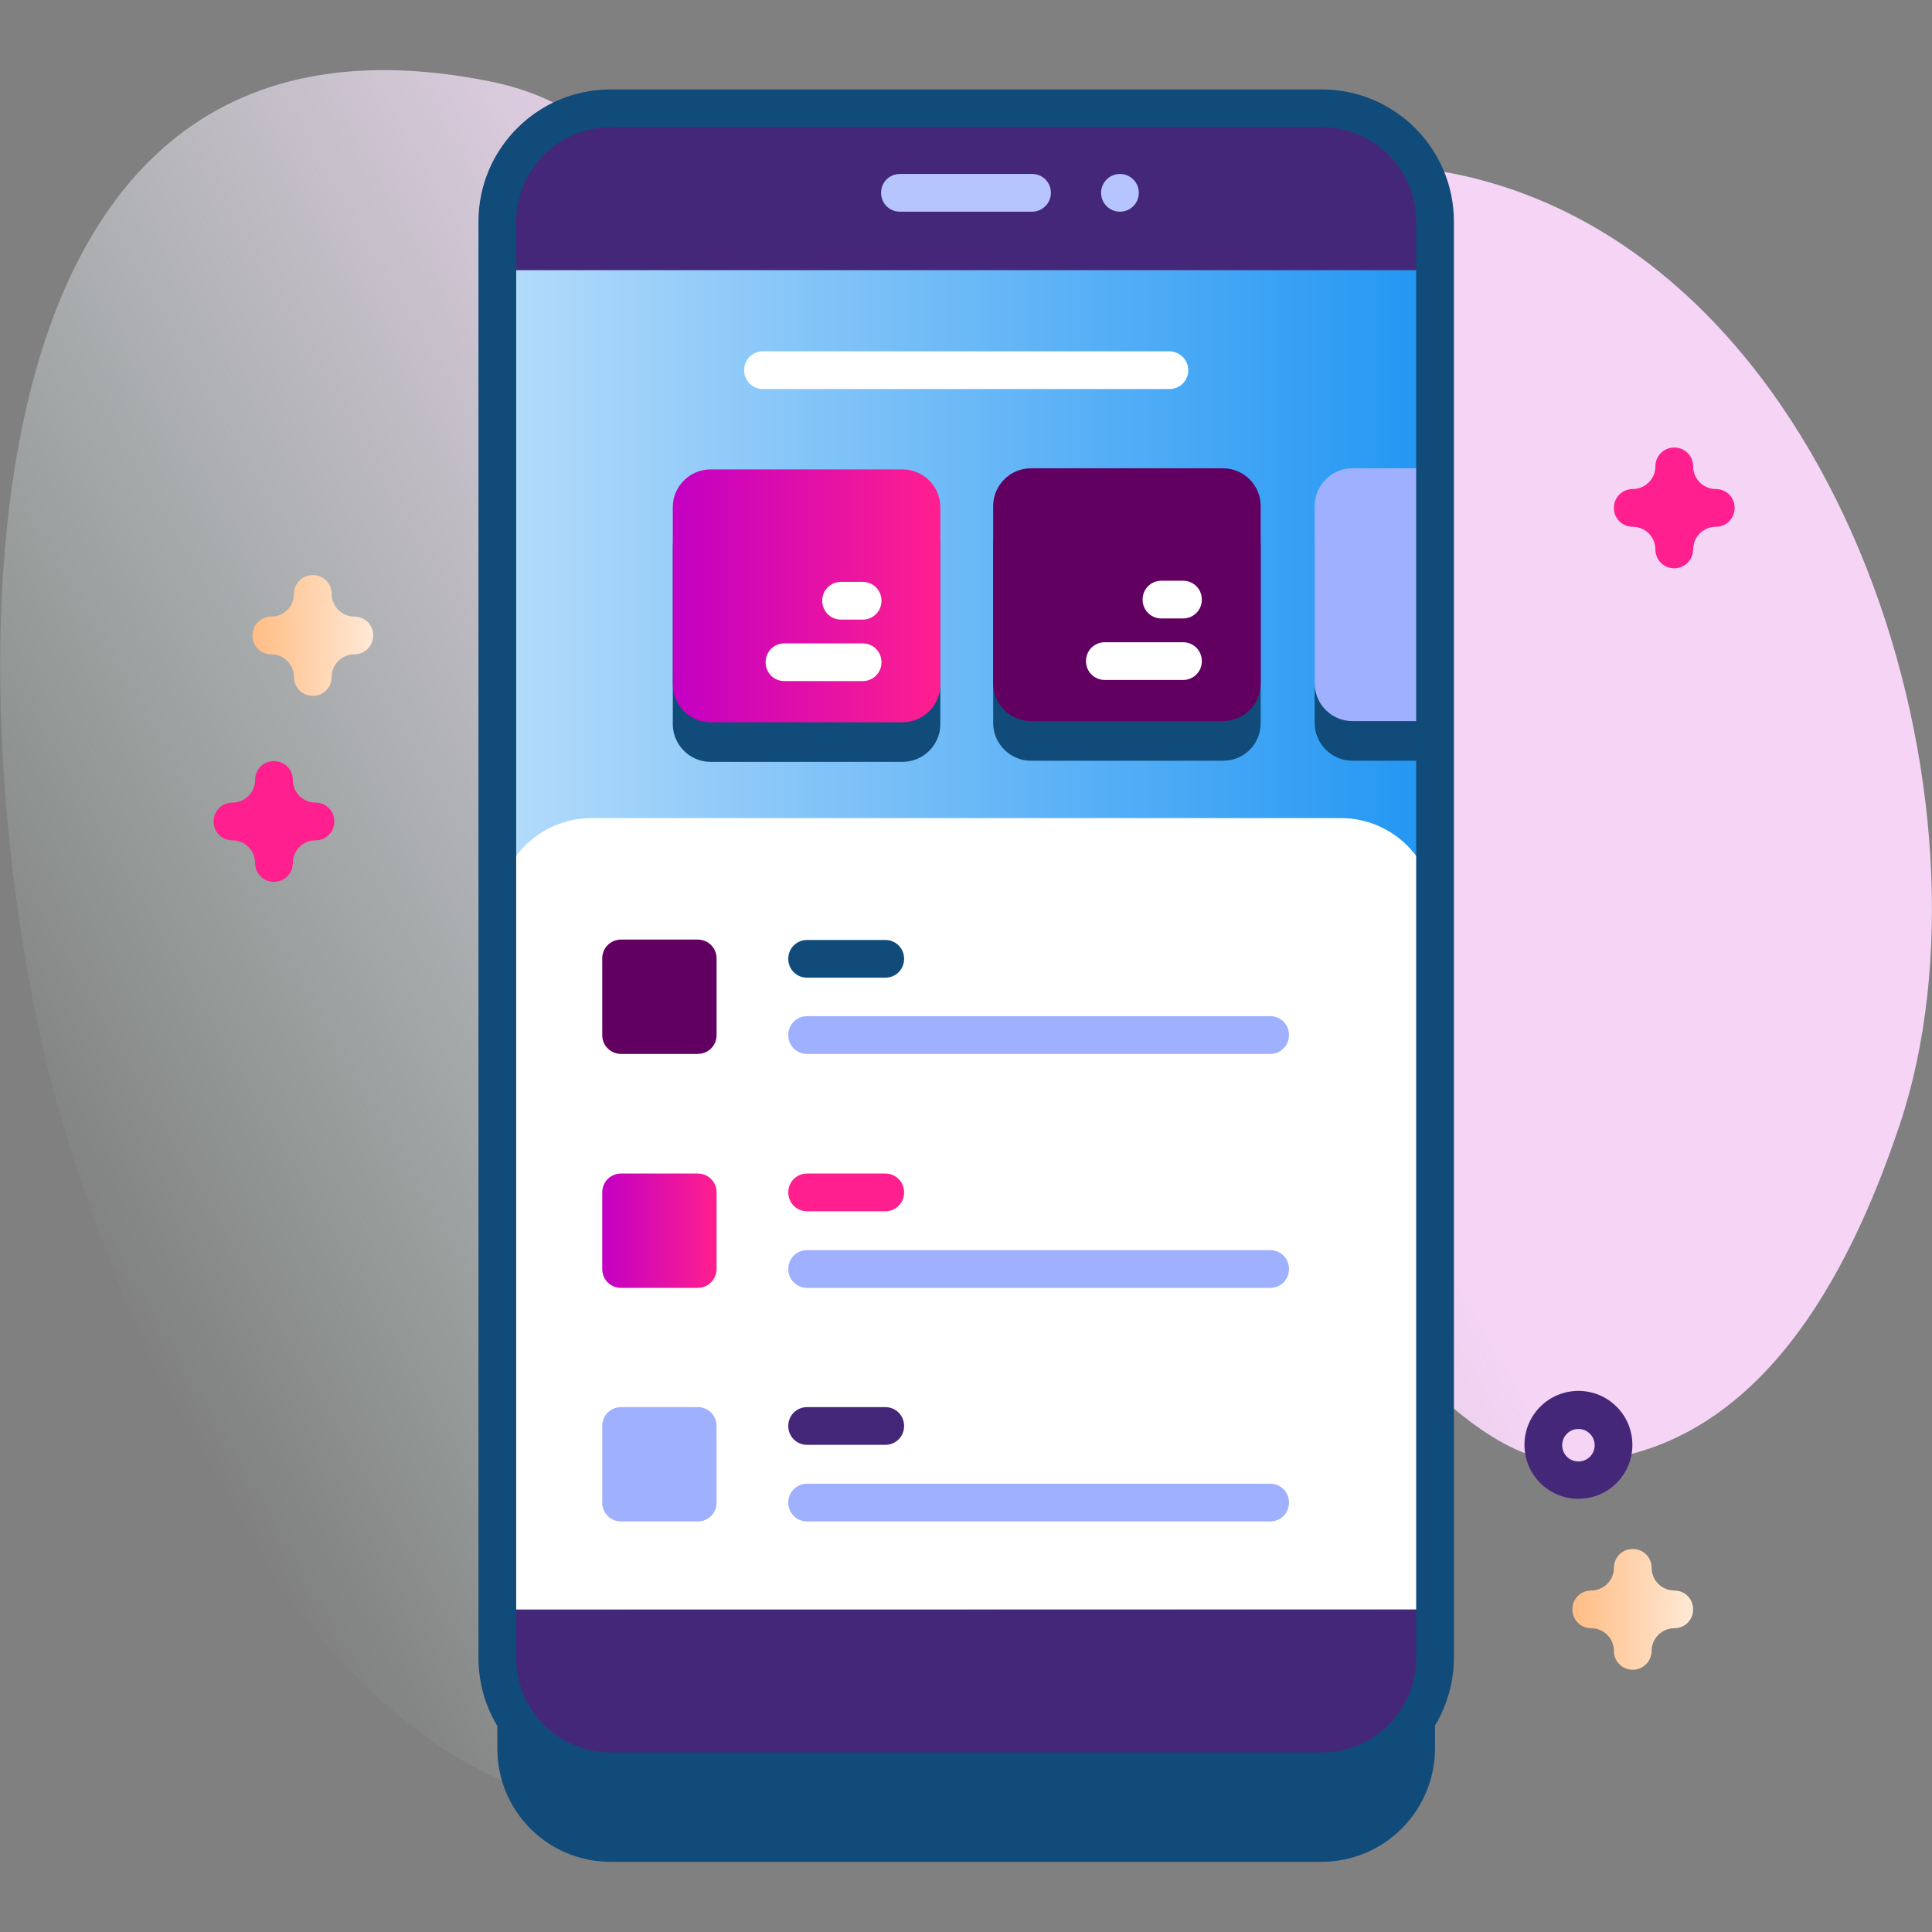
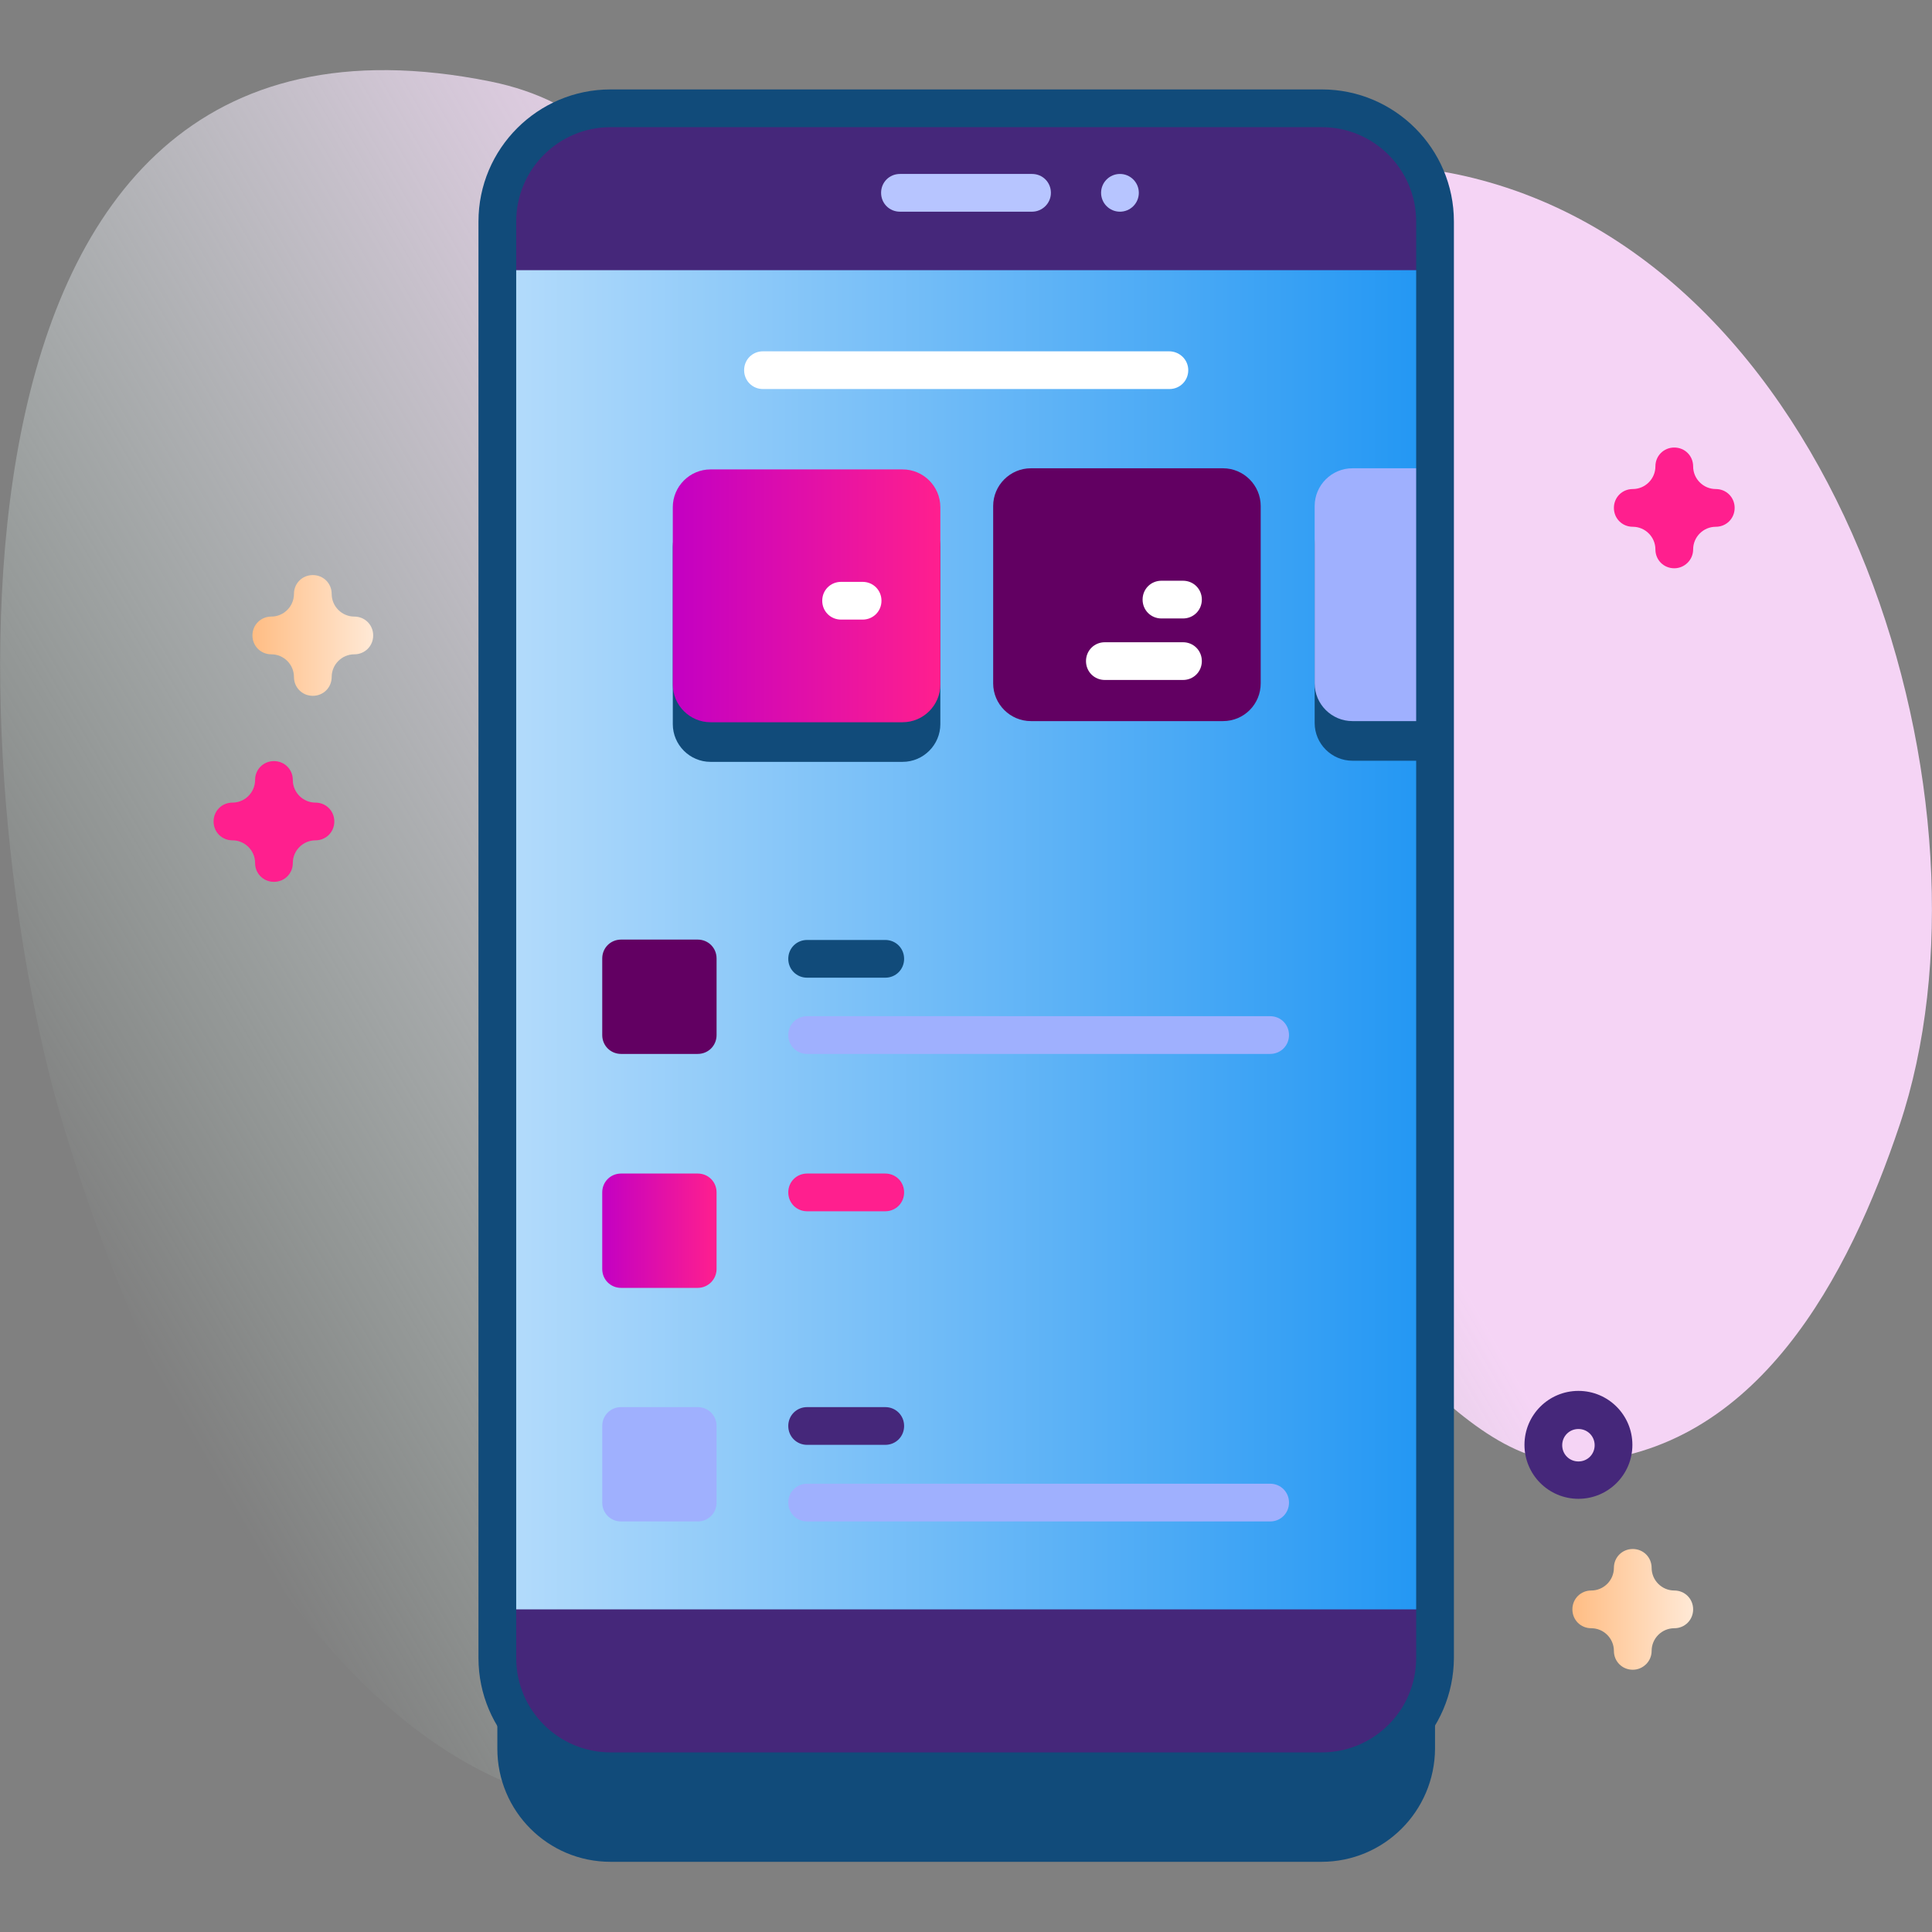
<svg xmlns="http://www.w3.org/2000/svg" version="1.1" id="Capa_1" x="0px" y="0px" viewBox="0 0 512 512" style="enable-background:new 0 0 512 512;" xml:space="preserve">
  <rect x="0" y="0" width="512" height="512" fill="#808080" stroke="none" />
  <style type="text/css">
	.st0{fill:url(#SVGID_1_);}
	.st1{fill:#114B7A;}
	.st2{fill:#45277A;}
	.st3{fill:url(#SVGID_2_);}
	.st4{fill:#FFFFFF;}
	.st5{fill:url(#SVGID_3_);}
	.st6{fill:#620062;}
	.st7{fill:#9FB0FE;}
	.st8{fill:#B7C5FF;}
	.st9{fill:#FF1F8E;}
	.st10{fill:url(#SVGID_4_);}
	.st11{fill:url(#SVGID_5_);}
	.st12{fill:url(#SVGID_6_);}
</style>
  <g>
    <g>
      <linearGradient id="SVGID_1_" gradientUnits="userSpaceOnUse" x1="23.82" y1="177.669" x2="459.531" y2="429.226" gradientTransform="matrix(1 0 0 -1 0 514)">
        <stop offset="0" style="stop-color:#DCFDEE;stop-opacity:0" />
        <stop offset="0.623" style="stop-color:#F5D4F5" />
      </linearGradient>
      <path class="st0" d="M16.1,295.9c18.7,64,72.7,194.6,163.9,182.8c91.5-11.8,55.8-129.7,139.5-145.9c36.9-7.1,61.9,56.7,98.8,54.7    c47.6-2.6,71.8-49.7,85.1-89.3c28.2-84-14-226.4-112.9-251c-86.2-21.5-96.3,83.9-171.3,53.2C177.1,83.4,181.3,32,130,21.6    C-25.3-9.7-8.8,210.8,16.1,295.9L16.1,295.9z" />
    </g>
    <g>
      <g>
        <g>
          <g>
            <path class="st1" d="M350.2,493.4H161.8c-16.6,0-30-13.4-30-30V82.7c0-16.6,13.4-30,30-30h188.5c16.6,0,30,13.4,30,30v380.7       C380.2,480,366.8,493.4,350.2,493.4L350.2,493.4z" />
            <path class="st2" d="M350.2,469.4H161.8c-16.6,0-30-13.4-30-30V58.7c0-16.6,13.4-30,30-30h188.5c16.6,0,30,13.4,30,30v380.7       C380.2,456,366.8,469.4,350.2,469.4L350.2,469.4z" />
            <linearGradient id="SVGID_2_" gradientUnits="userSpaceOnUse" x1="131.77" y1="249.062" x2="380.23" y2="249.062">
              <stop offset="0" style="stop-color:#B5DCFB" />
              <stop offset="1" style="stop-color:#2196F3" />
            </linearGradient>
            <path class="st3" d="M131.8,71.6h248.5v354.9H131.8V71.6z" />
            <path class="st1" d="M239.2,201.9h-50.9c-5.5,0-10-4.5-10-10v-47c0-5.5,4.5-10,10-10h50.9c5.5,0,10,4.5,10,10v47       C249.2,197.4,244.7,201.9,239.2,201.9z" />
-             <path class="st1" d="M324.1,201.6h-50.9c-5.5,0-10-4.5-10-10v-47c0-5.5,4.5-10,10-10h50.9c5.5,0,10,4.5,10,10v47       C334.1,197.2,329.7,201.6,324.1,201.6z" />
            <g>
              <path class="st1" d="M379.9,134.6v67h-21.5c-5.5,0-10-4.5-10-10v-47c0-5.5,4.5-10,10-10H379.9z" />
            </g>
            <g>
              <path class="st4" d="M309.8,93.1H202.2c-2.8,0-5,2.2-5,5s2.2,5,5,5h107.7c2.8,0,5-2.2,5-5S312.6,93.1,309.8,93.1z" />
            </g>
            <g>
              <g>
                <linearGradient id="SVGID_3_" gradientUnits="userSpaceOnUse" x1="178.282" y1="157.898" x2="249.225" y2="157.898">
                  <stop offset="0" style="stop-color:#C300C3" />
                  <stop offset="1" style="stop-color:#FF1F8E" />
                </linearGradient>
                <path class="st5" d="M239.2,191.4h-50.9c-5.5,0-10-4.5-10-10v-47c0-5.5,4.5-10,10-10h50.9c5.5,0,10,4.5,10,10v47         C249.2,186.9,244.7,191.4,239.2,191.4z" />
                <g>
-                   <path class="st4" d="M228.6,170.5h-20.7c-2.8,0-5,2.2-5,5s2.2,5,5,5h20.7c2.8,0,5-2.2,5-5S231.4,170.5,228.6,170.5z" />
                  <path class="st4" d="M228.6,154.2h-5.7c-2.8,0-5,2.2-5,5s2.2,5,5,5h5.7c2.8,0,5-2.2,5-5S231.4,154.2,228.6,154.2z" />
                </g>
              </g>
              <g>
                <path class="st6" d="M324.1,191.1h-50.9c-5.5,0-10-4.5-10-10v-47c0-5.5,4.5-10,10-10h50.9c5.5,0,10,4.5,10,10v47         C334.1,186.6,329.7,191.1,324.1,191.1z" />
                <g>
                  <path class="st4" d="M313.5,170.2h-20.7c-2.8,0-5,2.2-5,5s2.2,5,5,5h20.7c2.8,0,5-2.2,5-5S316.3,170.2,313.5,170.2z" />
                  <path class="st4" d="M313.5,153.9h-5.7c-2.8,0-5,2.2-5,5s2.2,5,5,5h5.7c2.8,0,5-2.2,5-5S316.3,153.9,313.5,153.9z" />
                </g>
              </g>
              <g>
                <path class="st7" d="M379.9,124.1v67h-21.5c-5.5,0-10-4.5-10-10v-47c0-5.5,4.5-10,10-10L379.9,124.1z" />
              </g>
            </g>
-             <path class="st4" d="M131.8,426.5V241.8c0-13.8,11.2-25,25-25h198.5c13.8,0,25,11.2,25,25v184.7H131.8z" />
            <path class="st1" d="M350.2,474.4H161.8c-19.3,0-35-15.7-35-35V58.7c0-19.3,15.7-35,35-35h188.5c19.3,0,35,15.7,35,35v380.7       C385.2,458.7,369.5,474.4,350.2,474.4z M161.8,33.7c-13.8,0-25,11.2-25,25v380.7c0,13.8,11.2,25,25,25h188.5       c13.8,0,25-11.2,25-25V58.7c0-13.8-11.2-25-25-25H161.8z" />
            <g>
              <path class="st8" d="M273.5,56.1h-35c-2.8,0-5-2.2-5-5s2.2-5,5-5h35c2.8,0,5,2.2,5,5S276.2,56.1,273.5,56.1z" />
            </g>
            <circle class="st8" cx="296.8" cy="51.1" r="5" />
          </g>
        </g>
        <g>
          <g>
            <path class="st1" d="M234.6,249.1h-20.7c-2.8,0-5,2.2-5,5s2.2,5,5,5h20.7c2.8,0,5-2.2,5-5S237.4,249.1,234.6,249.1L234.6,249.1       z" />
            <path class="st7" d="M336.6,269.3H213.9c-2.8,0-5,2.2-5,5s2.2,5,5,5h122.7c2.8,0,5-2.2,5-5S339.4,269.3,336.6,269.3z" />
          </g>
          <path class="st6" d="M184.9,279.3h-20.3c-2.8,0-5-2.2-5-5v-20.3c0-2.8,2.2-5,5-5h20.3c2.8,0,5,2.2,5,5v20.3      C189.9,277.1,187.7,279.3,184.9,279.3z" />
        </g>
        <g>
          <g>
            <path class="st9" d="M234.6,311h-20.7c-2.8,0-5,2.2-5,5s2.2,5,5,5h20.7c2.8,0,5-2.2,5-5S237.4,311,234.6,311z" />
-             <path class="st7" d="M336.6,331.3H213.9c-2.8,0-5,2.2-5,5s2.2,5,5,5h122.7c2.8,0,5-2.2,5-5S339.4,331.3,336.6,331.3z" />
          </g>
          <linearGradient id="SVGID_4_" gradientUnits="userSpaceOnUse" x1="159.654" y1="326.142" x2="189.926" y2="326.142">
            <stop offset="0" style="stop-color:#C300C3" />
            <stop offset="1" style="stop-color:#FF1F8E" />
          </linearGradient>
          <path class="st10" d="M184.9,341.3h-20.3c-2.8,0-5-2.2-5-5V316c0-2.8,2.2-5,5-5h20.3c2.8,0,5,2.2,5,5v20.3      C189.9,339,187.7,341.3,184.9,341.3z" />
        </g>
        <g>
          <g>
            <path class="st2" d="M234.6,372.9h-20.7c-2.8,0-5,2.2-5,5s2.2,5,5,5h20.7c2.8,0,5-2.2,5-5S237.4,372.9,234.6,372.9z" />
            <path class="st7" d="M336.6,393.2H213.9c-2.8,0-5,2.2-5,5s2.2,5,5,5h122.7c2.8,0,5-2.2,5-5S339.4,393.2,336.6,393.2z" />
          </g>
          <path class="st7" d="M184.9,403.2h-20.3c-2.8,0-5-2.2-5-5v-20.3c0-2.8,2.2-5,5-5h20.3c2.8,0,5,2.2,5,5v20.3      C189.9,401,187.7,403.2,184.9,403.2z" />
        </g>
      </g>
      <path class="st2" d="M418.3,397.2c-7.9,0-14.3-6.4-14.3-14.3s6.4-14.3,14.3-14.3s14.3,6.4,14.3,14.3S426.2,397.2,418.3,397.2z     M418.3,378.7c-2.4,0-4.3,1.9-4.3,4.3s1.9,4.3,4.3,4.3s4.3-1.9,4.3-4.3S420.7,378.7,418.3,378.7z" />
      <linearGradient id="SVGID_5_" gradientUnits="userSpaceOnUse" x1="66.919" y1="168.409" x2="98.919" y2="168.409">
        <stop offset="0" style="stop-color:#FFBD84" />
        <stop offset="1" style="stop-color:#FFE9D6" />
      </linearGradient>
      <path class="st11" d="M82.9,184.4c-2.8,0-5-2.2-5-5c0-3.3-2.7-6-6-6c-2.8,0-5-2.2-5-5s2.2-5,5-5c3.3,0,6-2.7,6-6c0-2.8,2.2-5,5-5    s5,2.2,5,5c0,3.3,2.7,6,6,6c2.8,0,5,2.2,5,5s-2.2,5-5,5c-3.3,0-6,2.7-6,6C87.9,182.2,85.7,184.4,82.9,184.4z" />
      <linearGradient id="SVGID_6_" gradientUnits="userSpaceOnUse" x1="416.652" y1="426.493" x2="448.652" y2="426.493">
        <stop offset="0" style="stop-color:#FFBD84" />
        <stop offset="1" style="stop-color:#FFE9D6" />
      </linearGradient>
      <path class="st12" d="M432.7,442.5c-2.8,0-5-2.2-5-5c0-3.3-2.7-6-6-6c-2.8,0-5-2.2-5-5s2.2-5,5-5c3.3,0,6-2.7,6-6c0-2.8,2.2-5,5-5    s5,2.2,5,5c0,3.3,2.7,6,6,6c2.8,0,5,2.2,5,5s-2.2,5-5,5c-3.3,0-6,2.7-6,6C437.7,440.3,435.4,442.5,432.7,442.5z" />
      <g>
        <path class="st9" d="M443.7,150.6c-2.8,0-5-2.2-5-5c0-3.3-2.7-6-6-6c-2.8,0-5-2.2-5-5s2.2-5,5-5c3.3,0,6-2.7,6-6c0-2.8,2.2-5,5-5     s5,2.2,5,5c0,3.3,2.7,6,6,6c2.8,0,5,2.2,5,5s-2.2,5-5,5c-3.3,0-6,2.7-6,6C448.7,148.4,446.4,150.6,443.7,150.6z" />
        <path class="st9" d="M72.6,233.7c-2.8,0-5-2.2-5-5c0-3.3-2.7-6-6-6c-2.8,0-5-2.2-5-5s2.2-5,5-5c3.3,0,6-2.7,6-6c0-2.8,2.2-5,5-5     s5,2.2,5,5c0,3.3,2.7,6,6,6c2.8,0,5,2.2,5,5s-2.2,5-5,5c-3.3,0-6,2.7-6,6C77.6,231.5,75.4,233.7,72.6,233.7z" />
      </g>
    </g>
  </g>
</svg>